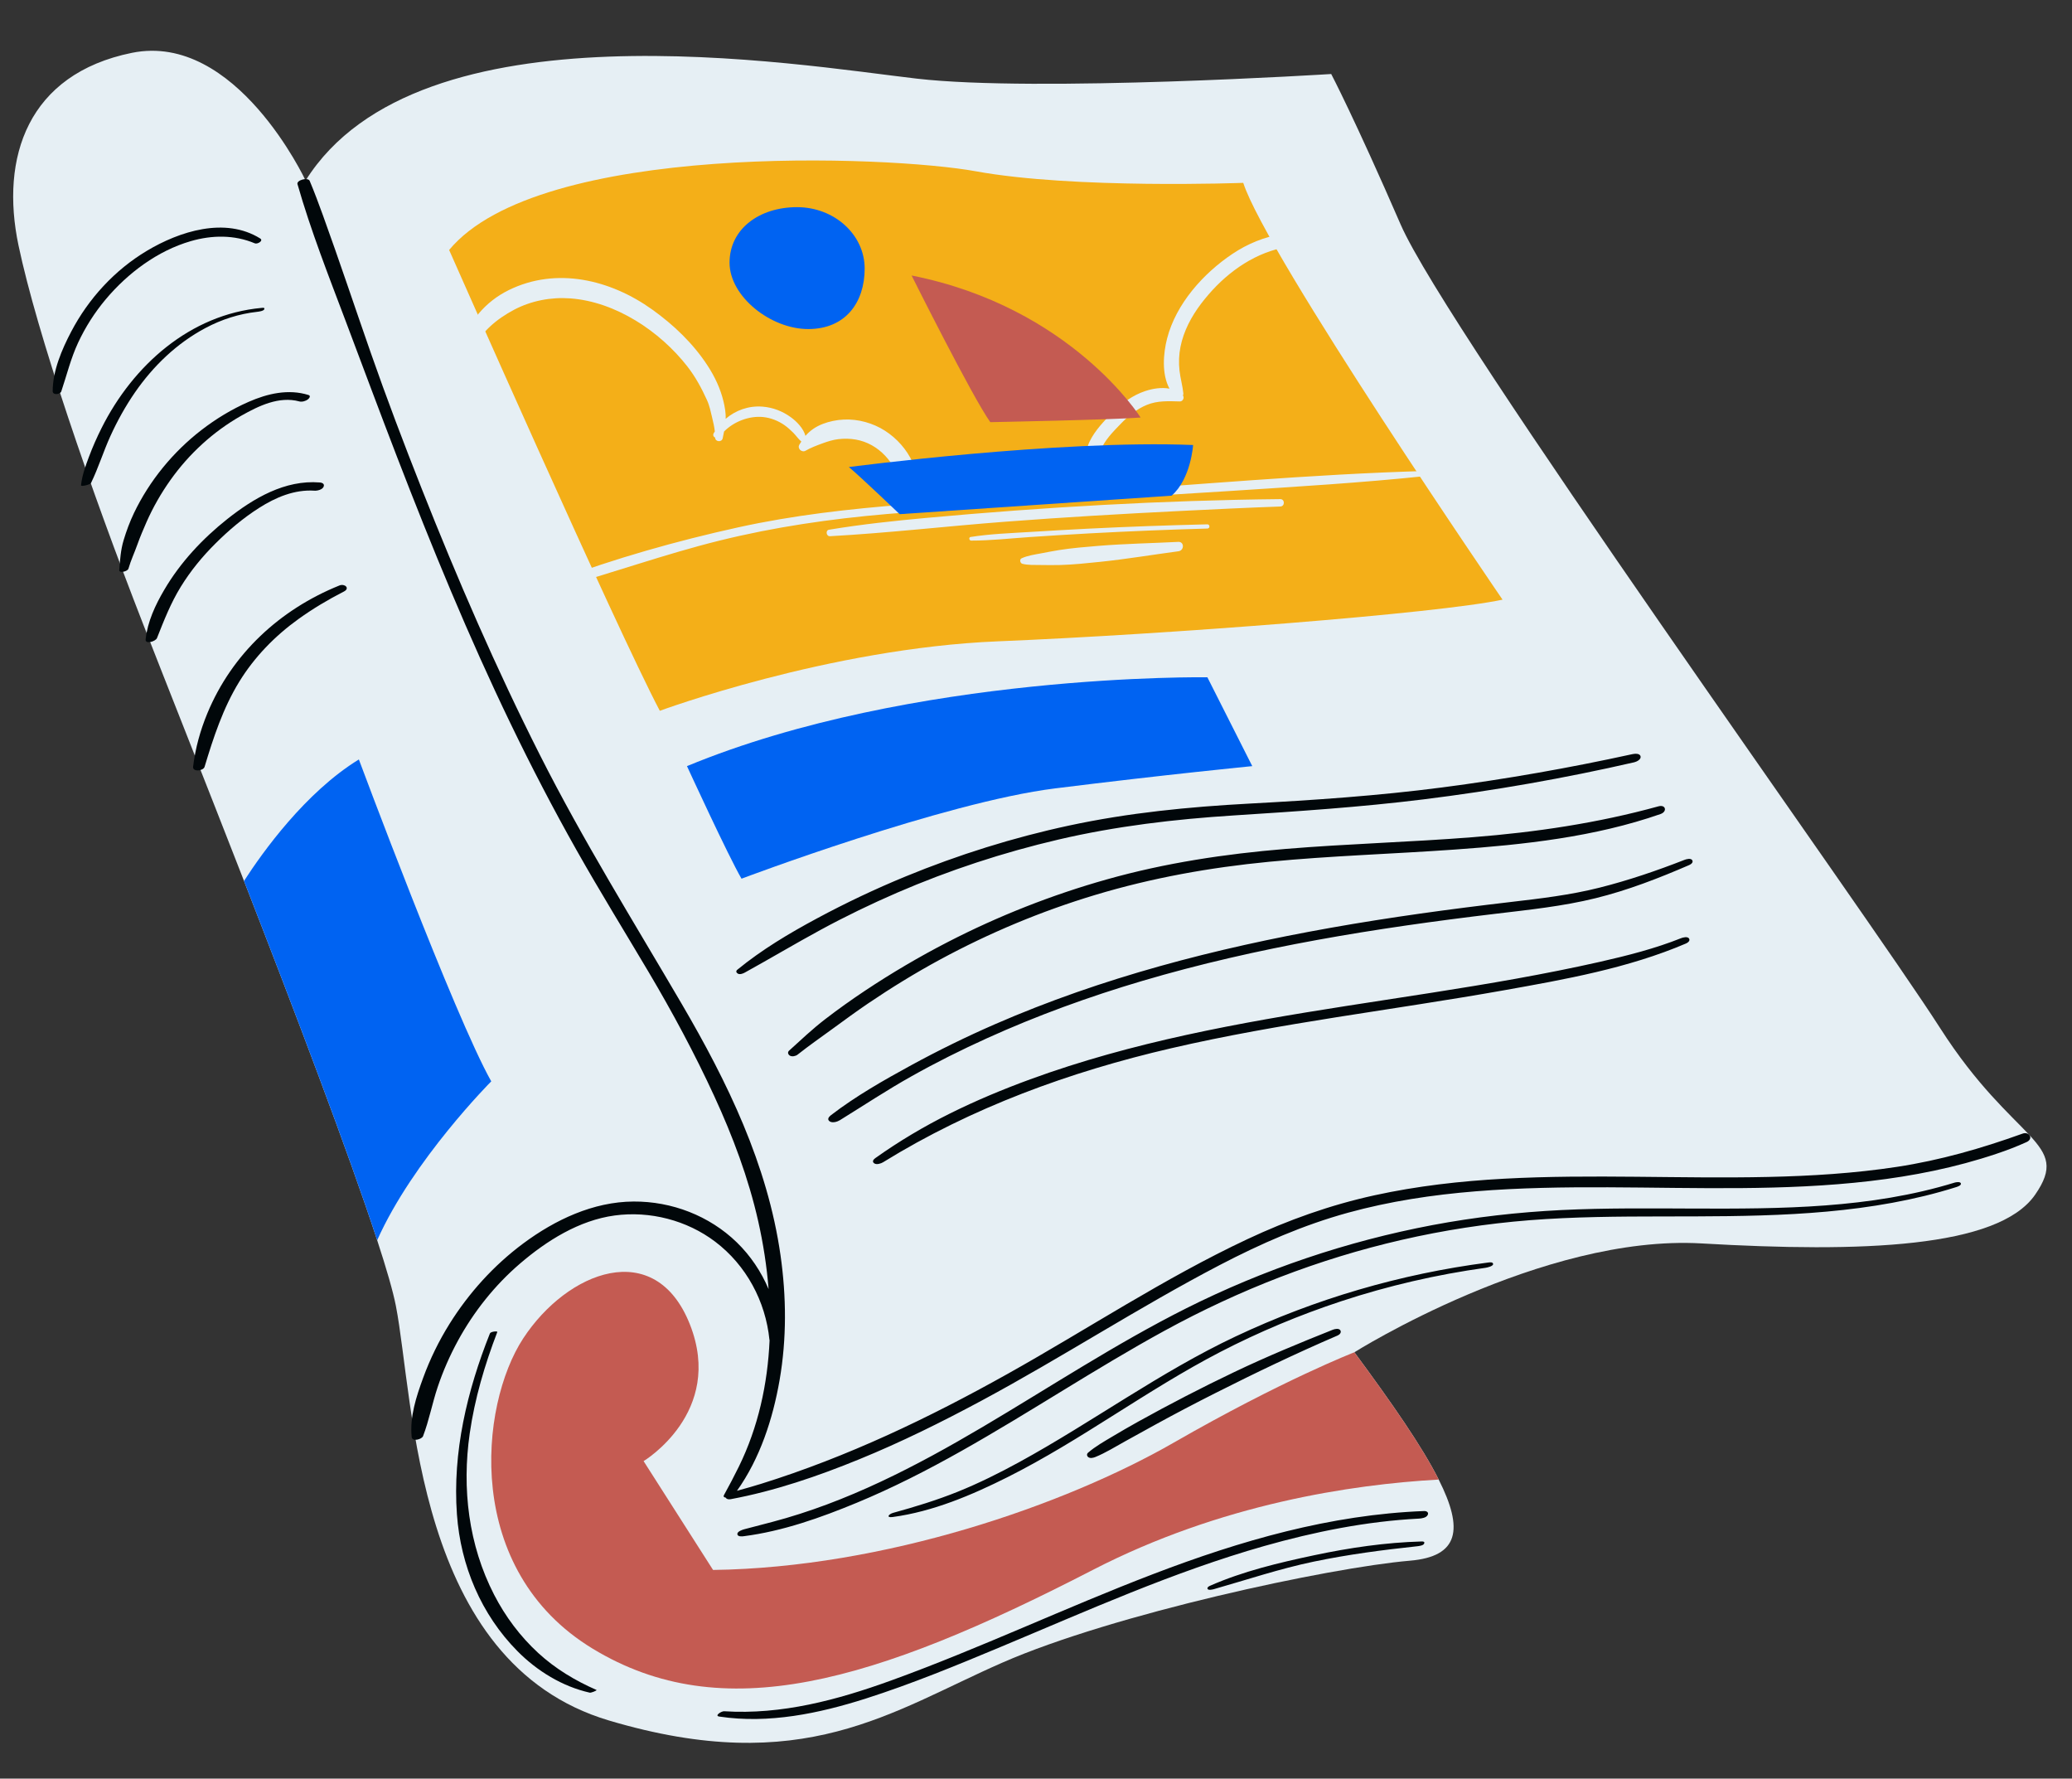
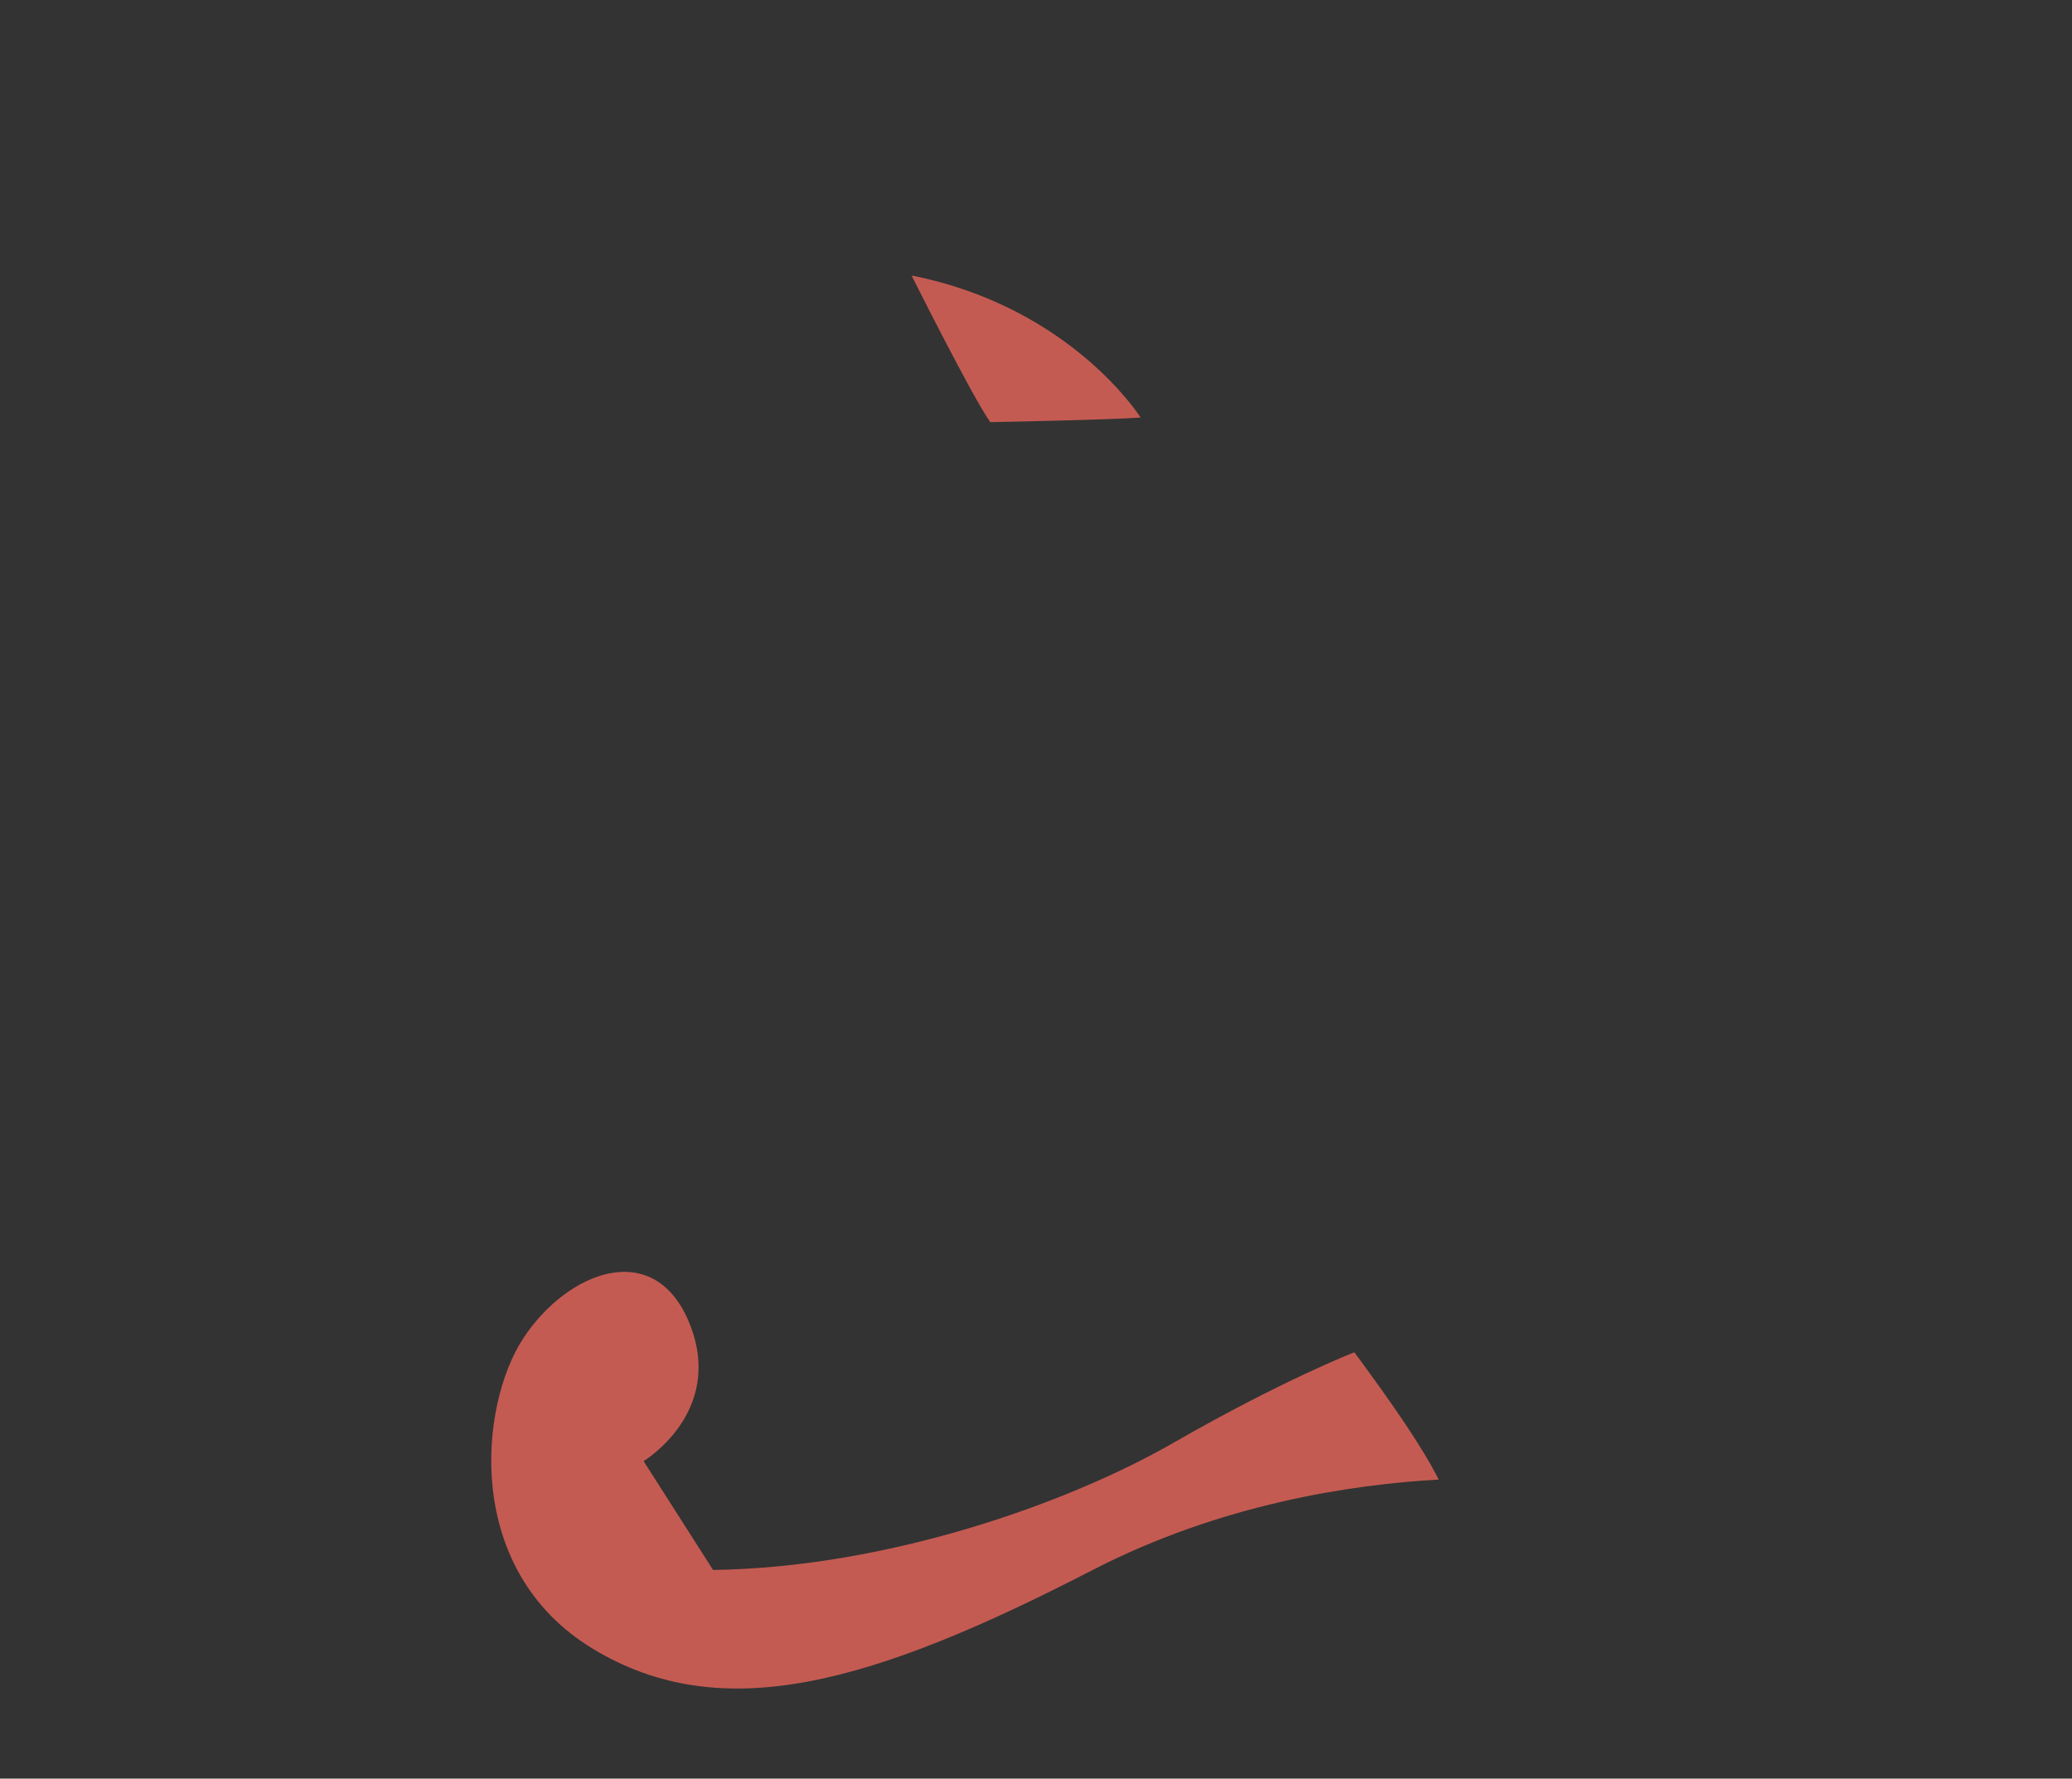
<svg xmlns="http://www.w3.org/2000/svg" fill="#000000" height="392.2" preserveAspectRatio="xMidYMid meet" version="1" viewBox="-2.9 -11.2 457.0 392.2" width="457" zoomAndPan="magnify">
  <rect x="-2.9" y="-11.2" width="457.0" height="392.2" fill="#333333" stroke="none" />
  <g id="change1_1">
-     <path d="M445.95,252.27c-8.17,11.74-38.3,12.76-73.53,10.72c-35.24-2.04-76.6,24-76.6,24 c8.49,11.51,14.98,20.87,18.6,28.07c5.56,11,4.46,16.97-6.35,17.89c-17.87,1.53-65.36,11.74-89.87,22.47 c-24.51,10.72-43.91,25.53-86.81,12.76c-42.89-12.76-42.89-70.47-46.97-91.4c-0.62-3.19-2.07-8.2-4.13-14.5 c-6.3-19.27-18.24-50.63-29.37-79.22c-9.12-23.39-17.68-44.92-22.16-56.41C17.01,96.52,5.27,62.31,1.18,42.91 C-2.9,23.5,3.22,5.12,26.2,0.45c22.98-4.66,38.3,28.16,38.3,28.16C89.52-11.22,172.76,3.08,199.31,6.14 c26.55,3.06,91.4-1.02,91.4-1.02s5.11,9.7,15.32,33.19C316.25,61.8,408.67,189.97,425.01,215.5 C441.35,241.03,454.12,240.52,445.95,252.27z" fill="#e6eff4" />
-   </g>
+     </g>
  <g id="change2_1">
    <path d="M314.42,315.06c-19.25,1.07-48.12,5.4-76.3,19.93c-48.51,25.02-81.7,34.72-110.3,17.36 c-28.6-17.36-25.02-53.61-15.32-68.42c9.7-14.81,29.11-22.47,36.77-3.07c7.66,19.41-10.22,30.13-10.22,30.13l15.32,24 c37.79-0.51,77.62-14.3,101.62-28.08c24-13.79,39.83-19.92,39.83-19.92C304.31,298.5,310.8,307.86,314.42,315.06z" fill="#c45b52" />
  </g>
  <g id="change3_1">
-     <path d="M212.33,26.57c21.7,3.96,58.98,2.55,58.98,2.55c5.11,15.83,57.19,91.91,57.19,91.91 c-14.3,3.06-74.04,7.66-111.32,9.19s-74.55,15.32-74.55,15.32c-9.7-18.38-46.47-101.62-46.47-101.62 C116.07,19.93,193.31,23.1,212.33,26.57z" fill="#f4af18" />
-   </g>
+     </g>
  <g id="change1_2">
-     <path d="M237.81,94.71c-1.06-2.71-1.7-5.8-0.4-8.52c1.17-2.45,3.28-4.66,5.2-6.54c2.02-1.99,4.35-3.71,7.06-4.61 c1.69-0.56,3.62-0.87,5.37-0.54c-1.75-3.23-1.37-7.79-0.52-11.08c1.98-7.63,7.96-14.32,14.4-18.63c6.5-4.36,15.41-6.55,22.47-2.19 c0.61,0.38,0.28,1.42-0.46,1.22c-3.99-1.09-8.28-1.16-12.28-0.06c-6.79,1.87-12.45,6.49-16.66,12.04c-2.12,2.8-3.82,5.99-4.52,9.46 c-0.35,1.73-0.41,3.5-0.22,5.26c0.19,1.69,0.68,3.34,0.85,5.03c0.02,0.17-0.02,0.32-0.09,0.45c0.37,0.51-0.02,1.34-0.68,1.32 c-2.5-0.06-4.91-0.21-7.28,0.76c-2.26,0.92-4.17,2.52-5.84,4.26c-1.61,1.67-3.57,3.62-4.37,5.85c-0.41,1.14-0.3,2.16-0.1,3.33 c0.21,1.27,0.3,2.48-0.55,3.54C238.76,95.58,238.01,95.22,237.81,94.71z M122.9,54.6c9.97,0.73,19.76,7.25,25.8,15 c1.79,2.3,3.12,4.76,4.32,7.4c0.58,1.26,0.84,2.59,1.16,3.93c0.25,1.03,0.47,2,0.58,3.01c-0.08,0.12-0.16,0.24-0.23,0.36 c-0.26,0.45-0.05,0.83,0.3,1c0,0.93,1.44,1.09,1.66,0.17c0.12-0.51,0.21-1.01,0.31-1.52c2.19-2.21,5.56-3.49,8.6-3.19 c1.68,0.17,3.33,0.82,4.71,1.78c0.71,0.5,1.38,1.1,1.99,1.72c0.59,0.61,1.1,1.35,1.74,1.91c-0.15,0.22-0.29,0.44-0.43,0.67 c-0.52,0.87,0.54,1.84,1.38,1.34c1.14-0.67,2.46-1.15,3.7-1.61c1.13-0.41,2.3-0.79,3.5-0.93c2.62-0.3,5.13,0.07,7.44,1.37 c2.18,1.23,3.88,3.12,5.08,5.3c0.64,1.16,1.14,2.47,1.5,3.75c0.3,1.07,0.08,2.71,1.59,2.73c0.46,0.01,0.86-0.31,1.08-0.69 c1.73-2.92,0.28-6.76-1.41-9.38c-1.68-2.59-4.21-4.8-7.04-6.05c-2.97-1.31-6.22-1.72-9.41-1.05c-1.5,0.31-3.05,0.86-4.32,1.73 c-0.69,0.47-1.25,0.99-1.75,1.56c-0.45-1.67-1.93-3.17-3.24-4.12c-1.82-1.32-3.94-2.14-6.19-2.32c-3.07-0.25-5.94,0.78-8.17,2.68 c0.06-1.31-0.19-2.62-0.49-3.89c-0.68-2.8-1.9-5.38-3.47-7.8c-3.17-4.89-7.51-9.02-12.23-12.4c-9.21-6.59-21.11-9.47-31.65-4.29 c-5.22,2.57-8.89,7.02-10.66,12.53c-0.58,1.81,2.11,2.41,2.79,0.74c1.62-4,5.31-6.95,9.03-8.93 C114.26,55.11,118.64,54.28,122.9,54.6z M311.63,92.65c-25.59,0.73-51.13,3.11-76.67,4.81c-12.7,0.85-25.41,1.6-38.1,2.59 c-12.41,0.97-24.78,2.36-36.95,5.04c-13.58,2.99-27.16,6.84-40.19,11.71c-1.03,0.38-0.63,1.97,0.46,1.67 c11.92-3.27,23.56-7.48,35.57-10.45c12.15-3.01,24.51-4.8,36.97-5.87c25.33-2.19,50.76-3.46,76.13-5.11 c14.28-0.93,28.59-1.78,42.82-3.28C312.39,93.68,312.35,92.63,311.63,92.65z M279.47,98.86c-26.02,0.27-51.99,1.76-77.9,4.13 c-7.24,0.66-14.46,1.43-21.63,2.62c-0.81,0.13-0.61,1.47,0.21,1.43c12.93-0.71,25.82-2.22,38.73-3.2 c12.93-0.99,25.88-1.74,38.83-2.38c7.26-0.36,14.52-0.71,21.79-0.97C280.53,100.44,280.52,98.85,279.47,98.86z M263.38,104.42 c-8.78,0.21-17.55,0.52-26.31,0.96c-4.3,0.22-8.6,0.46-12.9,0.73c-4.32,0.27-8.71,0.42-12.99,1.1c-0.47,0.07-0.33,0.8,0.12,0.8 c4.29,0,8.61-0.49,12.89-0.78c4.38-0.3,8.76-0.57,13.15-0.81c8.69-0.47,17.38-0.83,26.07-1.07 C264.01,105.34,263.99,104.4,263.38,104.42z M256.98,108.29c-5.88,0.3-11.75,0.4-17.62,0.88c-2.88,0.24-5.77,0.47-8.63,0.92 c-1.37,0.21-2.74,0.5-4.11,0.75c-1.4,0.26-2.9,0.48-4.19,1.07c-0.54,0.25-0.33,1.09,0.18,1.22c1.25,0.31,2.62,0.24,3.91,0.26 c1.48,0.02,2.99,0.04,4.47,0c2.9-0.08,5.8-0.4,8.69-0.69c5.82-0.6,11.56-1.57,17.35-2.34C258.32,110.18,258.34,108.22,256.98,108.29 z" fill="#e6eff4" />
-   </g>
+     </g>
  <g id="change2_2">
    <path d="M248.67,80.87c-6.41,0.51-33.15,1.02-33.15,1.02c-3.92-5.45-17.36-32.34-17.36-32.34 C233.39,56.53,248.67,80.87,248.67,80.87z" fill="#c45b52" />
  </g>
  <g id="change4_1">
-     <path d="M444.08,240.64c-2.16,0.98-4.35,1.82-6.6,2.57c-18.15,6.12-37.47,7.42-56.49,7.58 c-19.47,0.16-38.99-0.87-58.43,0.71c-9.5,0.77-18.95,2.19-28.15,4.72c-9.85,2.71-19.21,6.81-28.25,11.52 c-17.87,9.32-34.79,20.37-52.55,29.91c-8.79,4.72-17.74,9.16-26.98,12.93c-9.14,3.74-18.66,7-28.38,8.81 c-0.58,0.11-0.97-0.09-1.11-0.36c-0.35-0.04-0.55-0.2-0.35-0.57c1.13-2.04,2.22-4.12,3.25-6.21c4.3-8.74,6.37-18.27,6.8-27.92 c-0.01-0.03-0.03-0.04-0.03-0.07c-0.85-8.51-5.12-16.46-11.95-21.64c-6.25-4.74-14.43-6.85-22.21-5.79 c-7.81,1.06-14.96,5.55-20.84,10.59c-5.57,4.77-10.23,10.63-13.73,17.06c-1.78,3.27-3.28,6.69-4.46,10.22 c-1.19,3.56-1.87,7.27-3.21,10.78c-0.27,0.72-2.4,1.29-2.51,0.2c-0.46-4.44,1.02-8.92,2.53-13.05c1.52-4.16,3.48-8.16,5.82-11.91 c4.28-6.84,9.77-12.9,16.25-17.72c7.03-5.22,15.43-9.2,24.34-9.25c8.42-0.05,16.71,3.13,22.77,9.01c3.01,2.92,5.38,6.46,7.01,10.31 c-0.4-5.04-1.18-10.05-2.28-14.93c-2.15-9.54-5.61-18.75-9.7-27.62c-4.31-9.36-9.2-18.46-14.45-27.32 c-5.3-8.94-10.76-17.78-15.87-26.83c-5.2-9.21-10.07-18.59-14.66-28.11c-9.24-19.14-17.31-38.8-24.96-58.62 c-3.85-9.98-7.58-20.01-11.35-30.01c-3.76-9.97-7.71-19.98-10.64-30.23c-0.25-0.88,2.33-1.57,2.69-0.72 c1.05,2.49,1.98,5.01,2.91,7.56c3.64,10.05,7.01,20.18,10.53,30.26c3.52,10.08,7.32,20.08,11.25,30.02 c7.88,19.92,16.41,39.61,26.08,58.74c9.51,18.83,20.62,36.68,31.27,54.88c10.1,17.26,18.96,35.47,21.81,55.47 c1.3,9.11,1.37,18.41-0.2,27.49c-1.49,8.58-4.32,17.29-9.41,24.44c1.79-0.5,3.58-1,5.36-1.55c19.03-5.94,36.93-14.5,54.31-24.22 c17.63-9.86,34.6-21.13,52.91-29.72c8.98-4.22,18.33-7.55,28.03-9.67c9.4-2.06,18.98-3.14,28.58-3.66 c19.4-1.06,38.82,0.04,58.23-0.39c9.52-0.21,19.05-0.79,28.48-2.23c9.5-1.45,18.6-4.06,27.62-7.31 C444.67,238.22,445.7,239.91,444.08,240.64z M428.24,249.57c-18.65,5.73-38.26,5.8-57.59,5.73c-9.73-0.04-19.46-0.14-29.18,0.33 c-9.55,0.47-19.06,1.55-28.45,3.32c-18.85,3.57-37.15,9.75-54.29,18.35c-15.52,7.79-30.04,17.38-44.97,26.2 c-14.65,8.65-29.83,16.56-46.36,20.91c-2.05,0.54-4.11,1.07-6.16,1.61c-0.4,0.11-1.56,0.49-1.51,1.07c0.05,0.6,1.02,0.52,1.43,0.46 c8.56-1.1,16.96-4.08,24.9-7.37c7.95-3.29,15.63-7.22,23.12-11.44c15.12-8.51,29.56-18.18,44.79-26.51 c16.46-9,33.97-15.82,52.27-20.02c9.28-2.13,18.74-3.59,28.23-4.34c9.73-0.76,19.5-0.82,29.25-0.83 c19.36-0.02,38.95,0.09,57.89-4.53c2.33-0.57,4.63-1.21,6.92-1.93c0.29-0.09,1.19-0.37,1.06-0.83 C429.46,249.32,428.5,249.49,428.24,249.57z M325.26,267.21c-19.27,2.5-38.05,8-55.63,16.29c-16.69,7.87-31.56,18.86-47.7,27.7 c-4.41,2.41-8.92,4.66-13.58,6.54c-4.65,1.87-9.43,3.33-14.26,4.66c-1.01,0.28-1.6,1.12-0.1,0.92c8.88-1.2,17.44-4.83,25.39-8.82 c8.08-4.06,15.77-8.86,23.41-13.68c7.69-4.84,15.37-9.71,23.44-13.89c8.6-4.45,17.54-8.18,26.74-11.21 c10.34-3.4,21.02-5.87,31.8-7.36c0.34-0.05,1.64-0.34,1.65-0.81C326.42,267.02,325.59,267.17,325.26,267.21z M238.63,310.11 c2.32-0.93,4.54-2.34,6.73-3.54c2.2-1.22,4.4-2.44,6.61-3.65c4.34-2.38,8.73-4.68,13.15-6.91c8.87-4.48,17.88-8.8,27.01-12.72 c0.44-0.19,0.9-0.67,0.59-1.15c-0.32-0.49-1.2-0.29-1.62-0.13c-7.34,2.92-14.62,5.93-21.76,9.34c-7.17,3.42-14.23,7.07-21.17,10.92 c-1.91,1.06-3.8,2.16-5.68,3.28c-1.83,1.09-3.8,2.2-5.41,3.59c-0.34,0.29-0.27,0.74,0.06,0.98 C237.55,310.43,238.21,310.27,238.63,310.11z M311.2,322c-20.68,0.79-40.48,6.53-59.7,13.88c-19.45,7.44-38.29,16.4-57.87,23.49 c-11.85,4.29-24.11,7.59-36.82,6.78c-0.57-0.04-2.23,1-1.06,1.17c10.89,1.64,21.98-0.68,32.34-3.98 c10.08-3.22,19.9-7.27,29.66-11.35c19.15-8,38.16-16.59,58.17-22.27c11.11-3.15,22.58-5.46,34.13-6.05c0.6-0.03,1.64-0.18,1.94-0.8 C312.28,322.29,311.76,321.98,311.2,322z M310.63,328.71c-7.95,0.22-15.9,1.39-23.68,3.04c-7.74,1.64-15.75,3.54-23.01,6.75 c-0.28,0.13-0.68,0.39-0.47,0.71c0.21,0.31,1.13,0.08,1.38,0.01c7.32-2.08,14.48-4.49,21.94-6.05c7.55-1.58,15.19-2.58,22.85-3.4 c0.38-0.04,1.39-0.15,1.56-0.58C311.38,328.75,311.06,328.7,310.63,328.71z M115.82,353.31c-3.99-3.67-7.26-8.04-9.74-12.86 c-5.65-10.97-7.12-23.42-5.38-35.55c1.1-7.67,3.31-15.15,6.08-22.37c0.1-0.27-1.46-0.11-1.62,0.3c-5.04,12.64-8.27,26.21-7.28,39.9 c0.81,11.29,5.34,22.08,13.35,30.17c4.33,4.37,9.89,7.79,15.94,9.15c0.32,0.07,1.71-0.5,1.48-0.6 C123.92,359.37,119.64,356.81,115.82,353.31z M39.19,41.97c4.67-1.35,9.59-1.42,14.12,0.49c0.56,0.24,1.98-0.57,1.17-1.08 c-7.74-4.81-17.8-1.57-24.99,2.73c-7.08,4.23-12.85,10.51-16.68,17.81c-2.07,3.94-4.08,8.63-4.09,13.15c0,0.93,1.66,0.73,1.9,0.03 c1.21-3.6,2.09-7.26,3.7-10.72c1.61-3.45,3.66-6.67,6.11-9.59C25.3,49,31.86,44.09,39.19,41.97z M42.42,61.13 c3.54-1.89,7.41-3.13,11.4-3.57c0.35-0.04,1.38-0.17,1.55-0.54c0.17-0.38-0.14-0.37-0.53-0.33c-15.86,1.44-28.42,12.7-35.34,26.5 c-1.04,2.08-1.99,4.21-2.8,6.39c-0.75,2-1.51,4.1-1.73,6.23c-0.04,0.35,2.02-0.13,2.2-0.5c1.64-3.36,2.74-6.99,4.3-10.4 c1.52-3.33,3.31-6.55,5.39-9.57C30.91,69.49,36.11,64.48,42.42,61.13z M34.68,94.67c4.11-5.79,9.45-10.7,15.63-14.2 c3.83-2.16,8.34-4.37,12.82-3.15c0.57,0.16,1.42-0.09,1.88-0.45c0.27-0.21,0.73-0.78,0.13-0.97c-4.45-1.38-9.03-0.32-13.2,1.51 c-3.72,1.63-7.22,3.75-10.43,6.23c-6.25,4.83-11.44,11.16-14.86,18.29c-0.93,1.95-1.66,3.92-2.28,5.98 c-0.66,2.18-0.78,4.3-0.97,6.56c-0.07,0.82,1.86,0.33,2.03-0.27c0.52-1.83,1.34-3.54,1.97-5.33c0.6-1.68,1.29-3.29,2-4.92 C30.84,100.69,32.62,97.57,34.68,94.67z M54.23,100.81c3.68-2.34,7.8-4.1,12.25-3.81c0.61,0.04,1.69-0.22,1.98-0.84 c0.3-0.64-0.26-0.93-0.84-0.97c-7.67-0.62-14.57,3.47-20.37,8.05c-5.48,4.34-10.37,9.57-13.92,15.62 c-1.98,3.37-3.69,7.02-4.11,10.93c-0.13,1.17,2.21,0.45,2.5-0.28c1.54-3.89,3.06-7.78,5.27-11.35c2.14-3.47,4.73-6.63,7.61-9.49 C47.53,105.74,50.73,103.04,54.23,100.81z M71.97,117.9c-13.1,5.28-23.68,15.04-29.13,28.18c-1.57,3.79-2.65,7.7-3.15,11.77 c-0.15,1.24,2.25,0.97,2.53,0.05c1.95-6.48,4.08-12.96,7.64-18.76c3.35-5.46,7.89-10.12,13.09-13.85c3.16-2.27,6.55-4.29,10.02-6.06 C74.36,118.5,73.11,117.44,71.97,117.9z M159.85,203.5c0.45,0.25,1.14-0.02,1.53-0.24c5.61-3.09,11.11-6.38,16.74-9.43 c5.49-2.98,11.12-5.7,16.85-8.18c11.49-4.97,23.4-8.87,35.59-11.72c12.73-2.97,25.65-4.49,38.68-5.32 c13.98-0.89,27.93-1.82,41.84-3.54c15.62-1.94,31.14-4.66,46.48-8.18c0.52-0.12,1.56-0.63,1.38-1.32c-0.19-0.72-1.35-0.57-1.85-0.46 c-13.86,3.03-27.85,5.5-41.92,7.33c-14.12,1.84-28.26,2.8-42.47,3.56c-13.4,0.72-26.65,2.02-39.79,4.84 c-12.34,2.65-24.43,6.44-36.1,11.24c-6.66,2.74-13.16,5.82-19.5,9.23c-6.16,3.31-12.17,6.89-17.59,11.33 C159.34,202.95,159.5,203.3,159.85,203.5z M280.61,176c-13.29,1.1-26.48,3.08-39.33,6.7c-12.12,3.41-23.92,8.05-35.12,13.82 c-6.29,3.24-12.41,6.84-18.3,10.76c-2.99,1.99-5.92,4.08-8.77,6.27c-2.79,2.15-5.34,4.56-7.95,6.93c-0.41,0.37-0.21,0.87,0.19,1.11 c0.48,0.27,1.26,0.1,1.67-0.22c2.53-2,5.17-3.84,7.78-5.74c2.57-1.88,5.14-3.76,7.77-5.55c5.13-3.47,10.41-6.72,15.86-9.67 c10.9-5.9,22.39-10.7,34.26-14.27c12.52-3.77,25.33-6.05,38.33-7.31c13.61-1.32,27.27-1.72,40.91-2.69 c15.32-1.09,30.87-2.76,45.44-7.84c1.52-0.53,1.16-2.14-0.45-1.7c-13.4,3.7-27.11,5.72-40.95,6.81 C308.19,174.5,294.37,174.86,280.61,176z M330.22,187.71c-13.27,1.55-26.52,3.35-39.68,5.69c-25.32,4.5-50.39,10.96-74.01,21.26 c-6.28,2.74-12.43,5.75-18.45,9.03c-6.08,3.32-12.23,6.81-17.73,11.04c-0.46,0.36-0.89,0.92-0.25,1.35 c0.62,0.41,1.69,0.08,2.25-0.27c5.28-3.26,10.43-6.68,15.85-9.71c5.38-3.02,10.91-5.78,16.53-8.33 c11.12-5.04,22.61-9.21,34.32-12.67c25.38-7.5,51.58-11.66,77.81-14.79c7.44-0.89,14.89-1.65,22.18-3.45 c7.1-1.75,13.94-4.41,20.64-7.31c0.41-0.18,0.96-0.6,0.65-1.08c-0.31-0.48-1.29-0.22-1.67-0.07c-6.14,2.4-12.38,4.53-18.78,6.14 C343.43,186.17,336.82,186.94,330.22,187.71z M367.88,195.68c-5.74,2.29-11.77,3.82-17.79,5.19c-6.14,1.39-12.33,2.61-18.53,3.73 c-12.48,2.25-25.03,4.07-37.55,6.03c-23.58,3.69-47.19,7.94-69.68,16.17c-6.01,2.2-11.94,4.67-17.67,7.52 c-5.79,2.88-11.25,6.12-16.52,9.87c-0.42,0.3-0.75,0.77-0.22,1.14c0.51,0.36,1.48,0.05,1.95-0.24 c19.61-12.1,41.17-19.95,63.55-25.14c24.17-5.61,48.87-8.42,73.27-12.76c13.59-2.42,27.49-4.88,40.25-10.33 c0.42-0.18,1.01-0.61,0.69-1.11C369.32,195.25,368.27,195.52,367.88,195.68z" fill="#01070a" />
-   </g>
+     </g>
  <g id="change5_1">
-     <path d="M187.81,48.02c0,7.47-4.21,13.34-12.46,13.34c-8.25,0-17.34-7.16-17.34-14.64s6.62-12.24,14.87-12.24 S187.81,40.54,187.81,48.02z M184.33,91.79c2.55,2.12,11.2,10.39,11.2,10.39l59.98-4.08c4.27-3.71,4.74-11.17,4.74-11.17 C230.45,85.73,184.33,91.79,184.33,91.79z M76.25,156.27c-11.79,7.23-21.27,20.49-25.33,26.79c11.13,28.59,23.07,59.95,29.37,79.22 c7.91-17.72,25.16-35.03,25.16-35.03C97.37,212.95,76.25,156.27,76.25,156.27z M148.62,157.74c0,0,9.12,19.85,12.03,24.82 c0,0,44.64-16.85,69.16-19.91c24.52-3.06,43.49-4.91,43.49-4.91l-9.9-19.59C263.39,138.15,198.41,137.13,148.62,157.74z" fill="#0063f2" />
-   </g>
+     </g>
</svg>